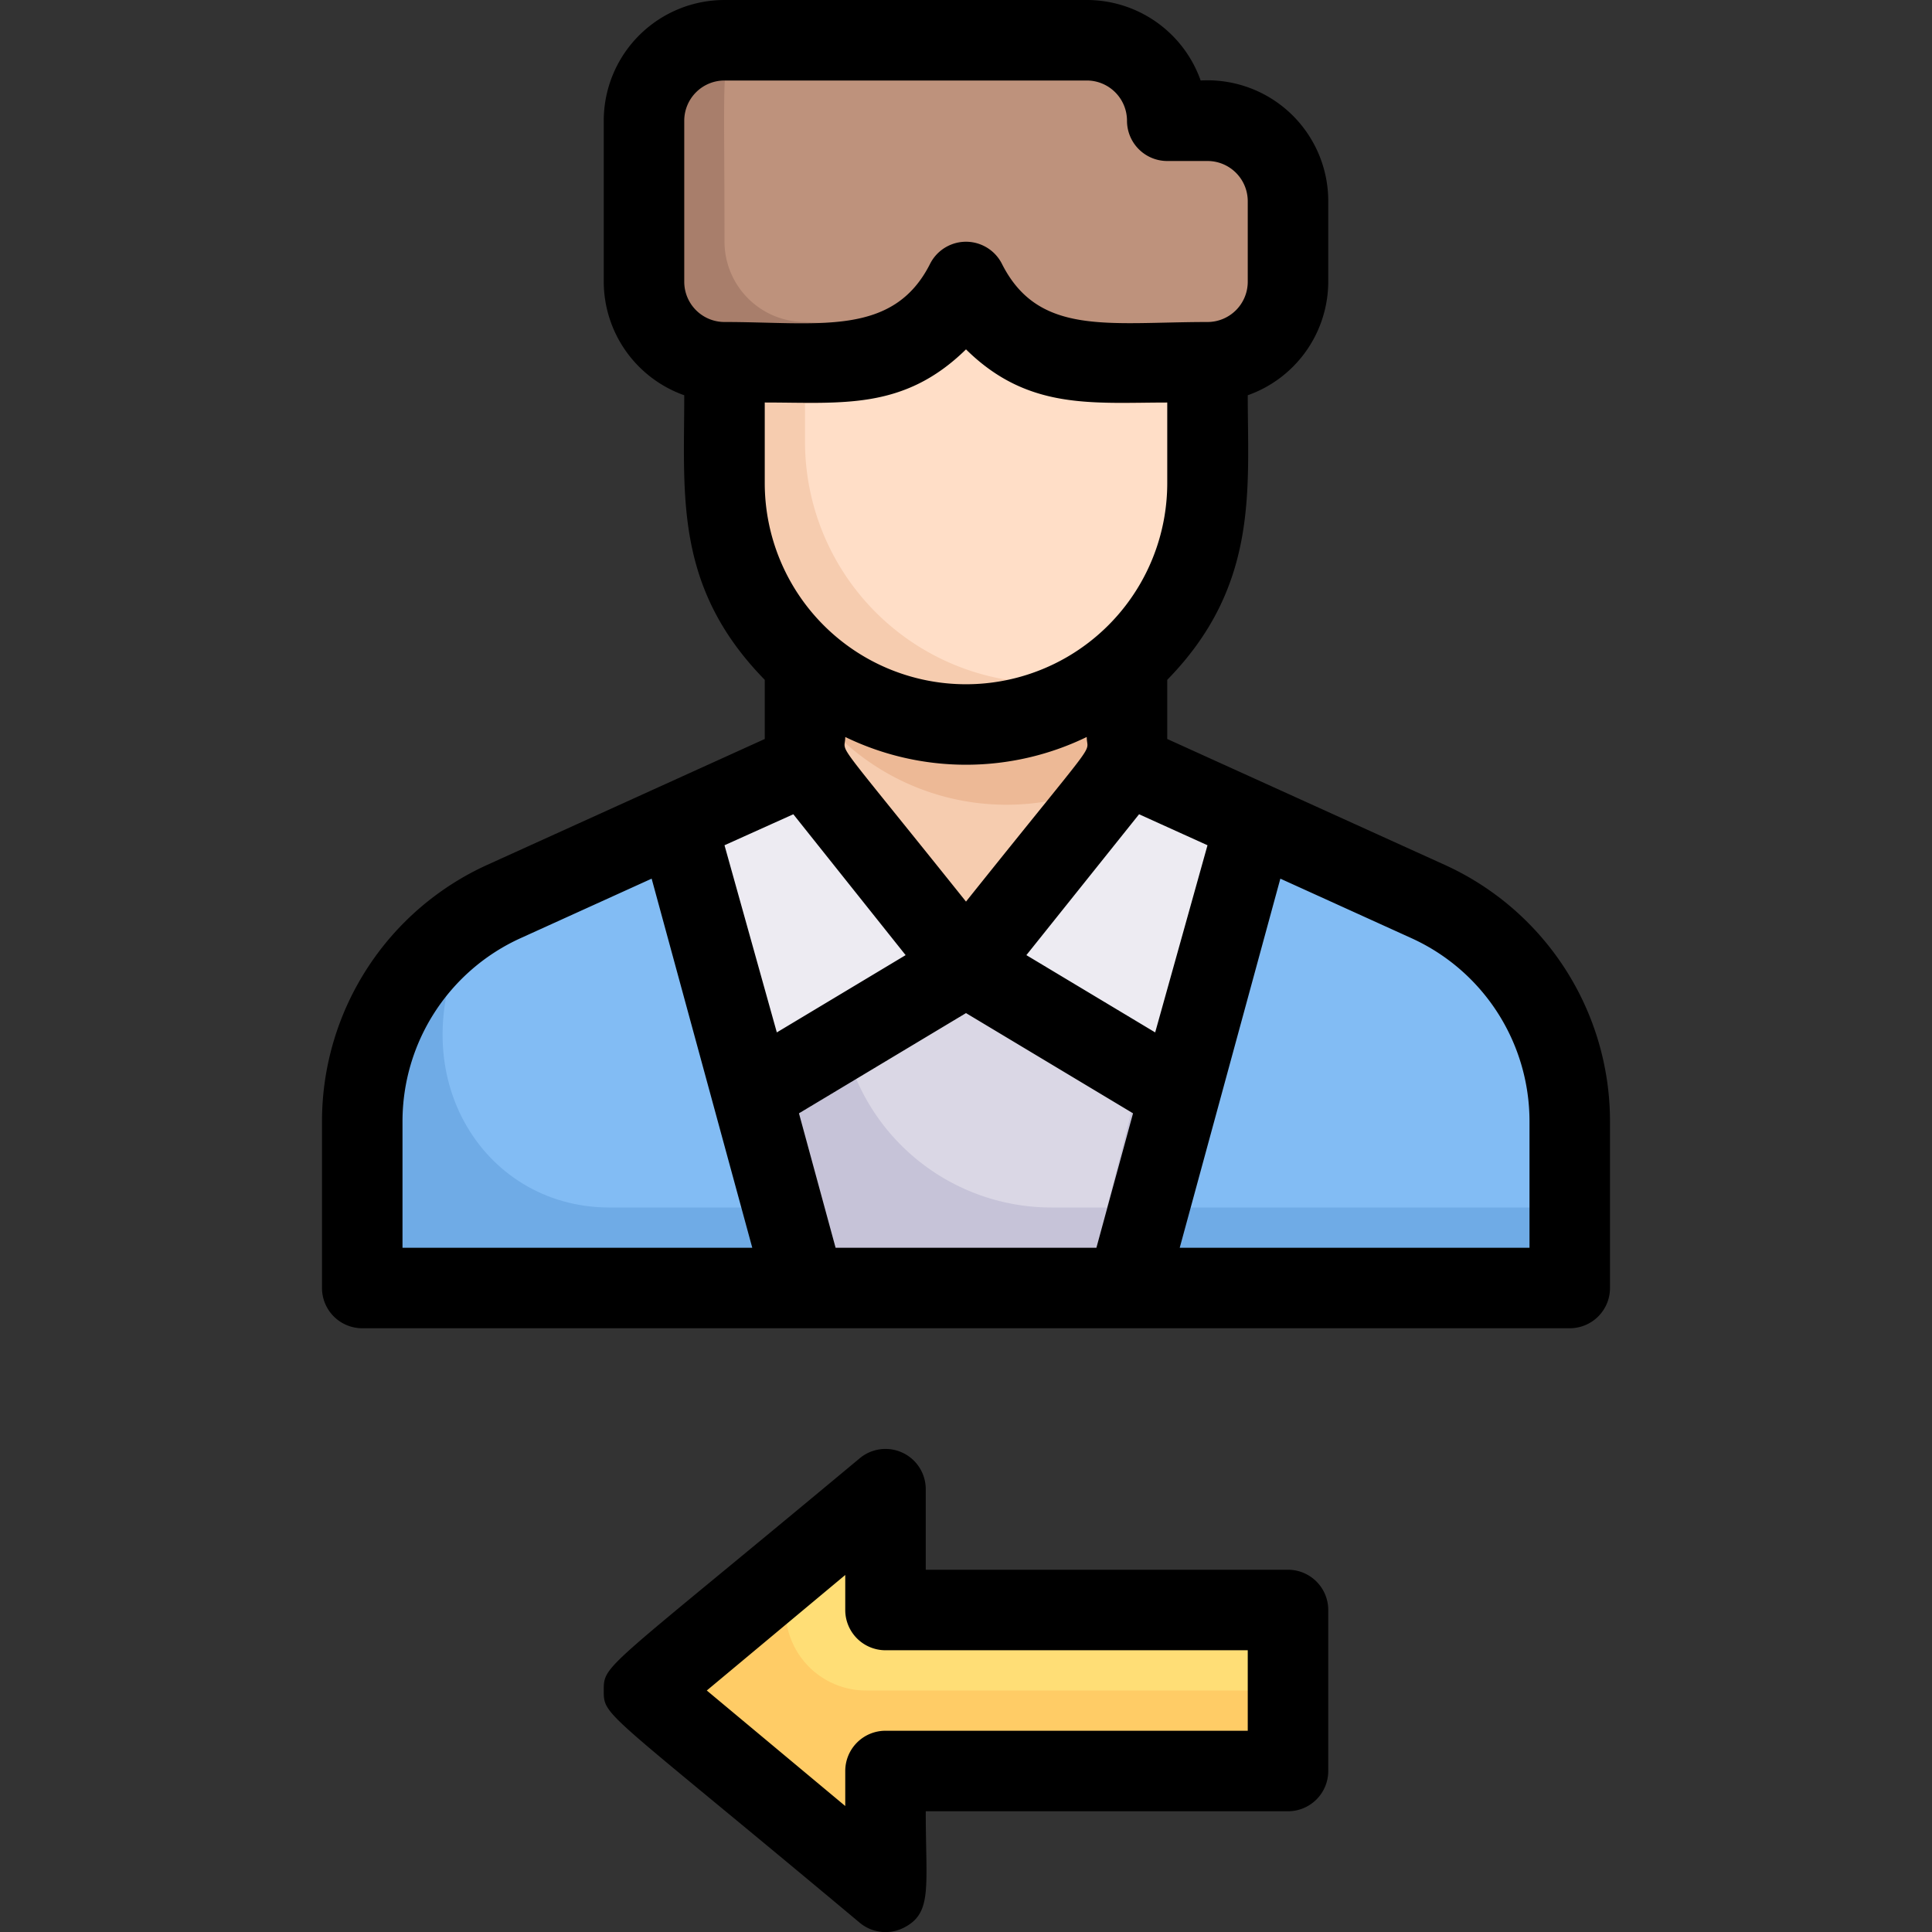
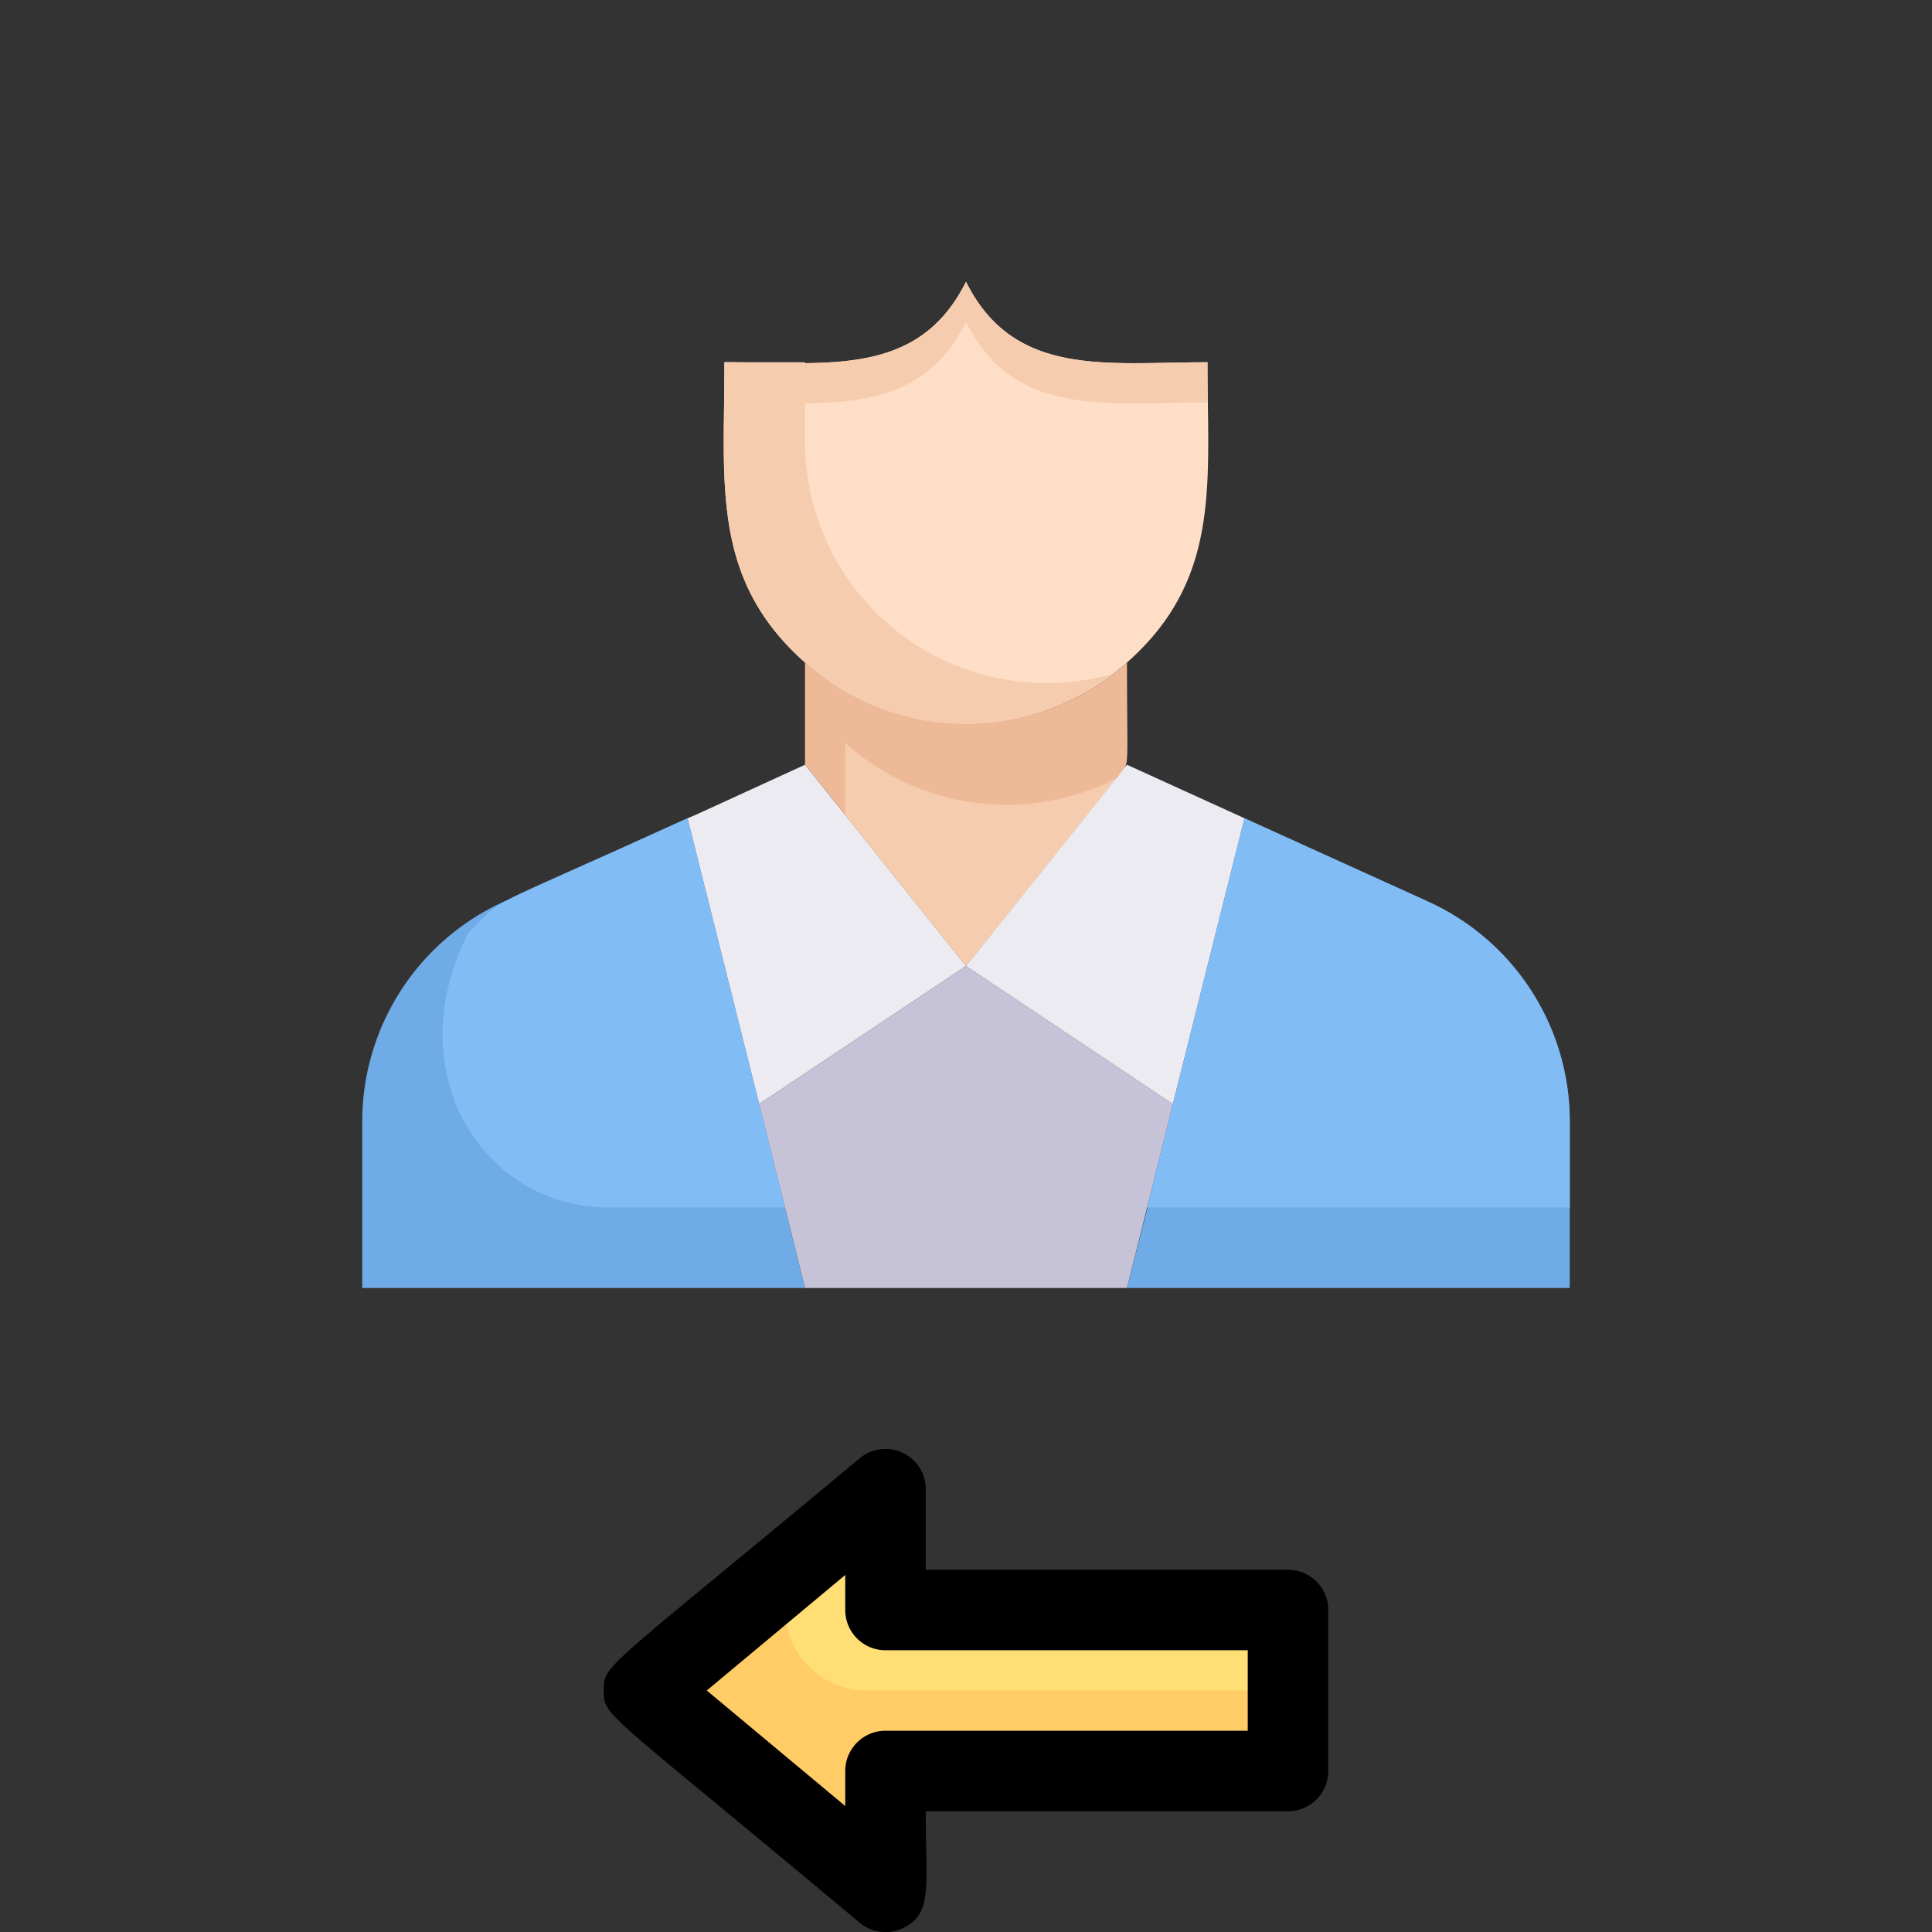
<svg xmlns="http://www.w3.org/2000/svg" height="512" viewBox="0 0 48 48" width="512">
  <rect x="0" y="0" width="48" height="48" fill="#333333" stroke="none" />
  <g id="Male_guest_to_the_left" data-name="Male guest to the left">
    <path d="m32 40v4h-10v3l-6-5 6-5v3z" fill="#fc6" />
    <path d="m32 40v2h-10.48a2 2 0 0 1 -1.28-3.54l1.76-1.46v3z" fill="#ffde76" />
-     <path d="m32 5v2a2 2 0 0 1 -2 2c-2.53 0-4.81.39-6-2-1.19 2.39-3.49 2-6 2a2 2 0 0 1 -2-2v-4a2 2 0 0 1 2-2h9a2 2 0 0 1 2 2h1a2 2 0 0 1 2 2z" fill="#be927c" />
-     <path d="m20 8a2 2 0 0 1 -2-2c0-4.27-.09-4.36.28-5a2 2 0 0 0 -2.28 2v4a2 2 0 0 0 2 2c2.58 0 4 .26 5.29-1a26.44 26.44 0 0 1 -3.29 0z" fill="#a87e6b" />
    <path d="m30 9c0 3 .35 5.38-2 7.46a6 6 0 0 1 -8 0c-2.35-2.08-2-4.46-2-7.46 2.53 0 4.81.39 6-2 1.19 2.39 3.49 2 6 2z" fill="#ffdec7" />
    <path d="m20 11v-2h-2c0 3-.35 5.38 2 7.46a5.9 5.9 0 0 0 7.61.29 6 6 0 0 1 -7.61-5.75z" fill="#f6ccaf" />
    <path d="m24 24-5.14 3.43-1.78-7.1c.31-.13-.18.09 2.92-1.33z" fill="#edebf2" />
    <path d="m29.14 27.43c-.77 3.08-.51 2.06-1.14 4.57h-8l-1.14-4.57 5.14-3.43z" fill="#c6c3d8" />
-     <path d="m28.28 26.86c-.19.76 0 .15-.78 3.14h-1.38a5.28 5.28 0 0 1 -5.12-4l3-2z" fill="#dad7e5" />
    <path d="m20 32h-11v-4.14a6 6 0 0 1 3.52-5.46l4.56-2.07c3.23 12.89 1.02 4.05 2.92 11.67z" fill="#6fabe6" />
    <path d="m19.5 30h-4.36c-3.19 0-5.27-3.41-3.49-6.85 1-.95.08-.39 5.43-2.82 2.11 8.41 1.57 6.24 2.42 9.67z" fill="#82bcf4" />
    <path d="m28 16.46c0 2.95.09 2.43-.27 2.88l-3.73 4.66-4-5v-2.54a6 6 0 0 0 8 0z" fill="#edb996" />
    <path d="m27.73 19.34-3.73 4.66-3-3.75v-1.79a6 6 0 0 0 6.73.88z" fill="#f6ccaf" />
    <path d="m30.92 20.33-1.78 7.1-5.14-3.43 4-5z" fill="#edebf2" />
    <path d="m39 27.86v4.14h-11c2-7.84-.33 1.28 2.92-11.67l4.56 2.07a6 6 0 0 1 3.52 5.46z" fill="#6fabe6" />
    <path d="m39 27.86v2.14h-10.5c.85-3.43.29-1.16 2.42-9.67l4.56 2.07a6 6 0 0 1 3.52 5.46z" fill="#82bcf4" />
    <path d="m30 9v1c-2.53 0-4.81.39-6-2-1.19 2.39-3.49 2-6 2v-1c2.53 0 4.81.39 6-2 1.19 2.39 3.49 2 6 2z" fill="#f6ccaf" />
-     <path d="m35.9 21.49-6.9-3.13v-1.47c2.28-2.33 2-4.73 2-7.07a3 3 0 0 0 2-2.82v-2a3 3 0 0 0 -3.17-3 3 3 0 0 0 -2.83-2h-9a3 3 0 0 0 -3 3v4a3 3 0 0 0 2 2.82c0 2.5-.25 4.77 2 7.07v1.47l-6.9 3.13a7 7 0 0 0 -4.1 6.37v4.14a1 1 0 0 0 1 1h30a1 1 0 0 0 1-1v-4.14a7 7 0 0 0 -4.1-6.37zm-15.14 9.51-.91-3.34 4.15-2.49 4.15 2.49-.91 3.34zm.24-12.69a6.87 6.87 0 0 0 6 0c0 .48.43-.2-3 4.09-3.44-4.3-3-3.62-3-4.09zm9 2.69-1.3 4.65-3.2-1.92 2.8-3.5zm-6-4a5 5 0 0 1 -5-5v-2c1.91 0 3.45.2 5-1.32 1.54 1.52 3.14 1.32 5 1.32v2a5 5 0 0 1 -5 5zm-7-14a1 1 0 0 1 1-1h9a1 1 0 0 1 1 1 1 1 0 0 0 1 1h1a1 1 0 0 1 1 1v2a1 1 0 0 1 -1 1c-2.46 0-4.2.36-5.11-1.45a1 1 0 0 0 -1.78 0c-.92 1.83-2.78 1.45-5.11 1.45a1 1 0 0 1 -1-1zm2.71 17.23 2.79 3.5-3.2 1.92-1.3-4.65zm-9.71 7.63a5 5 0 0 1 2.93-4.55l3.26-1.48 2.5 9.17h-8.69zm28 3.14h-8.69l2.5-9.17 3.26 1.48a5 5 0 0 1 2.93 4.55z" />
    <path d="m32 39h-9v-2a1 1 0 0 0 -1.64-.77c-6.36 5.3-6.36 5.11-6.36 5.77s0 .45 6.36 5.77a1 1 0 0 0 1.06.14c.76-.36.58-1 .58-2.91h9a1 1 0 0 0 1-1v-4a1 1 0 0 0 -1-1zm-1 4h-9a1 1 0 0 0 -1 1v.87l-3.44-2.87 3.44-2.87v.87a1 1 0 0 0 1 1h9z" />
  </g>
</svg>